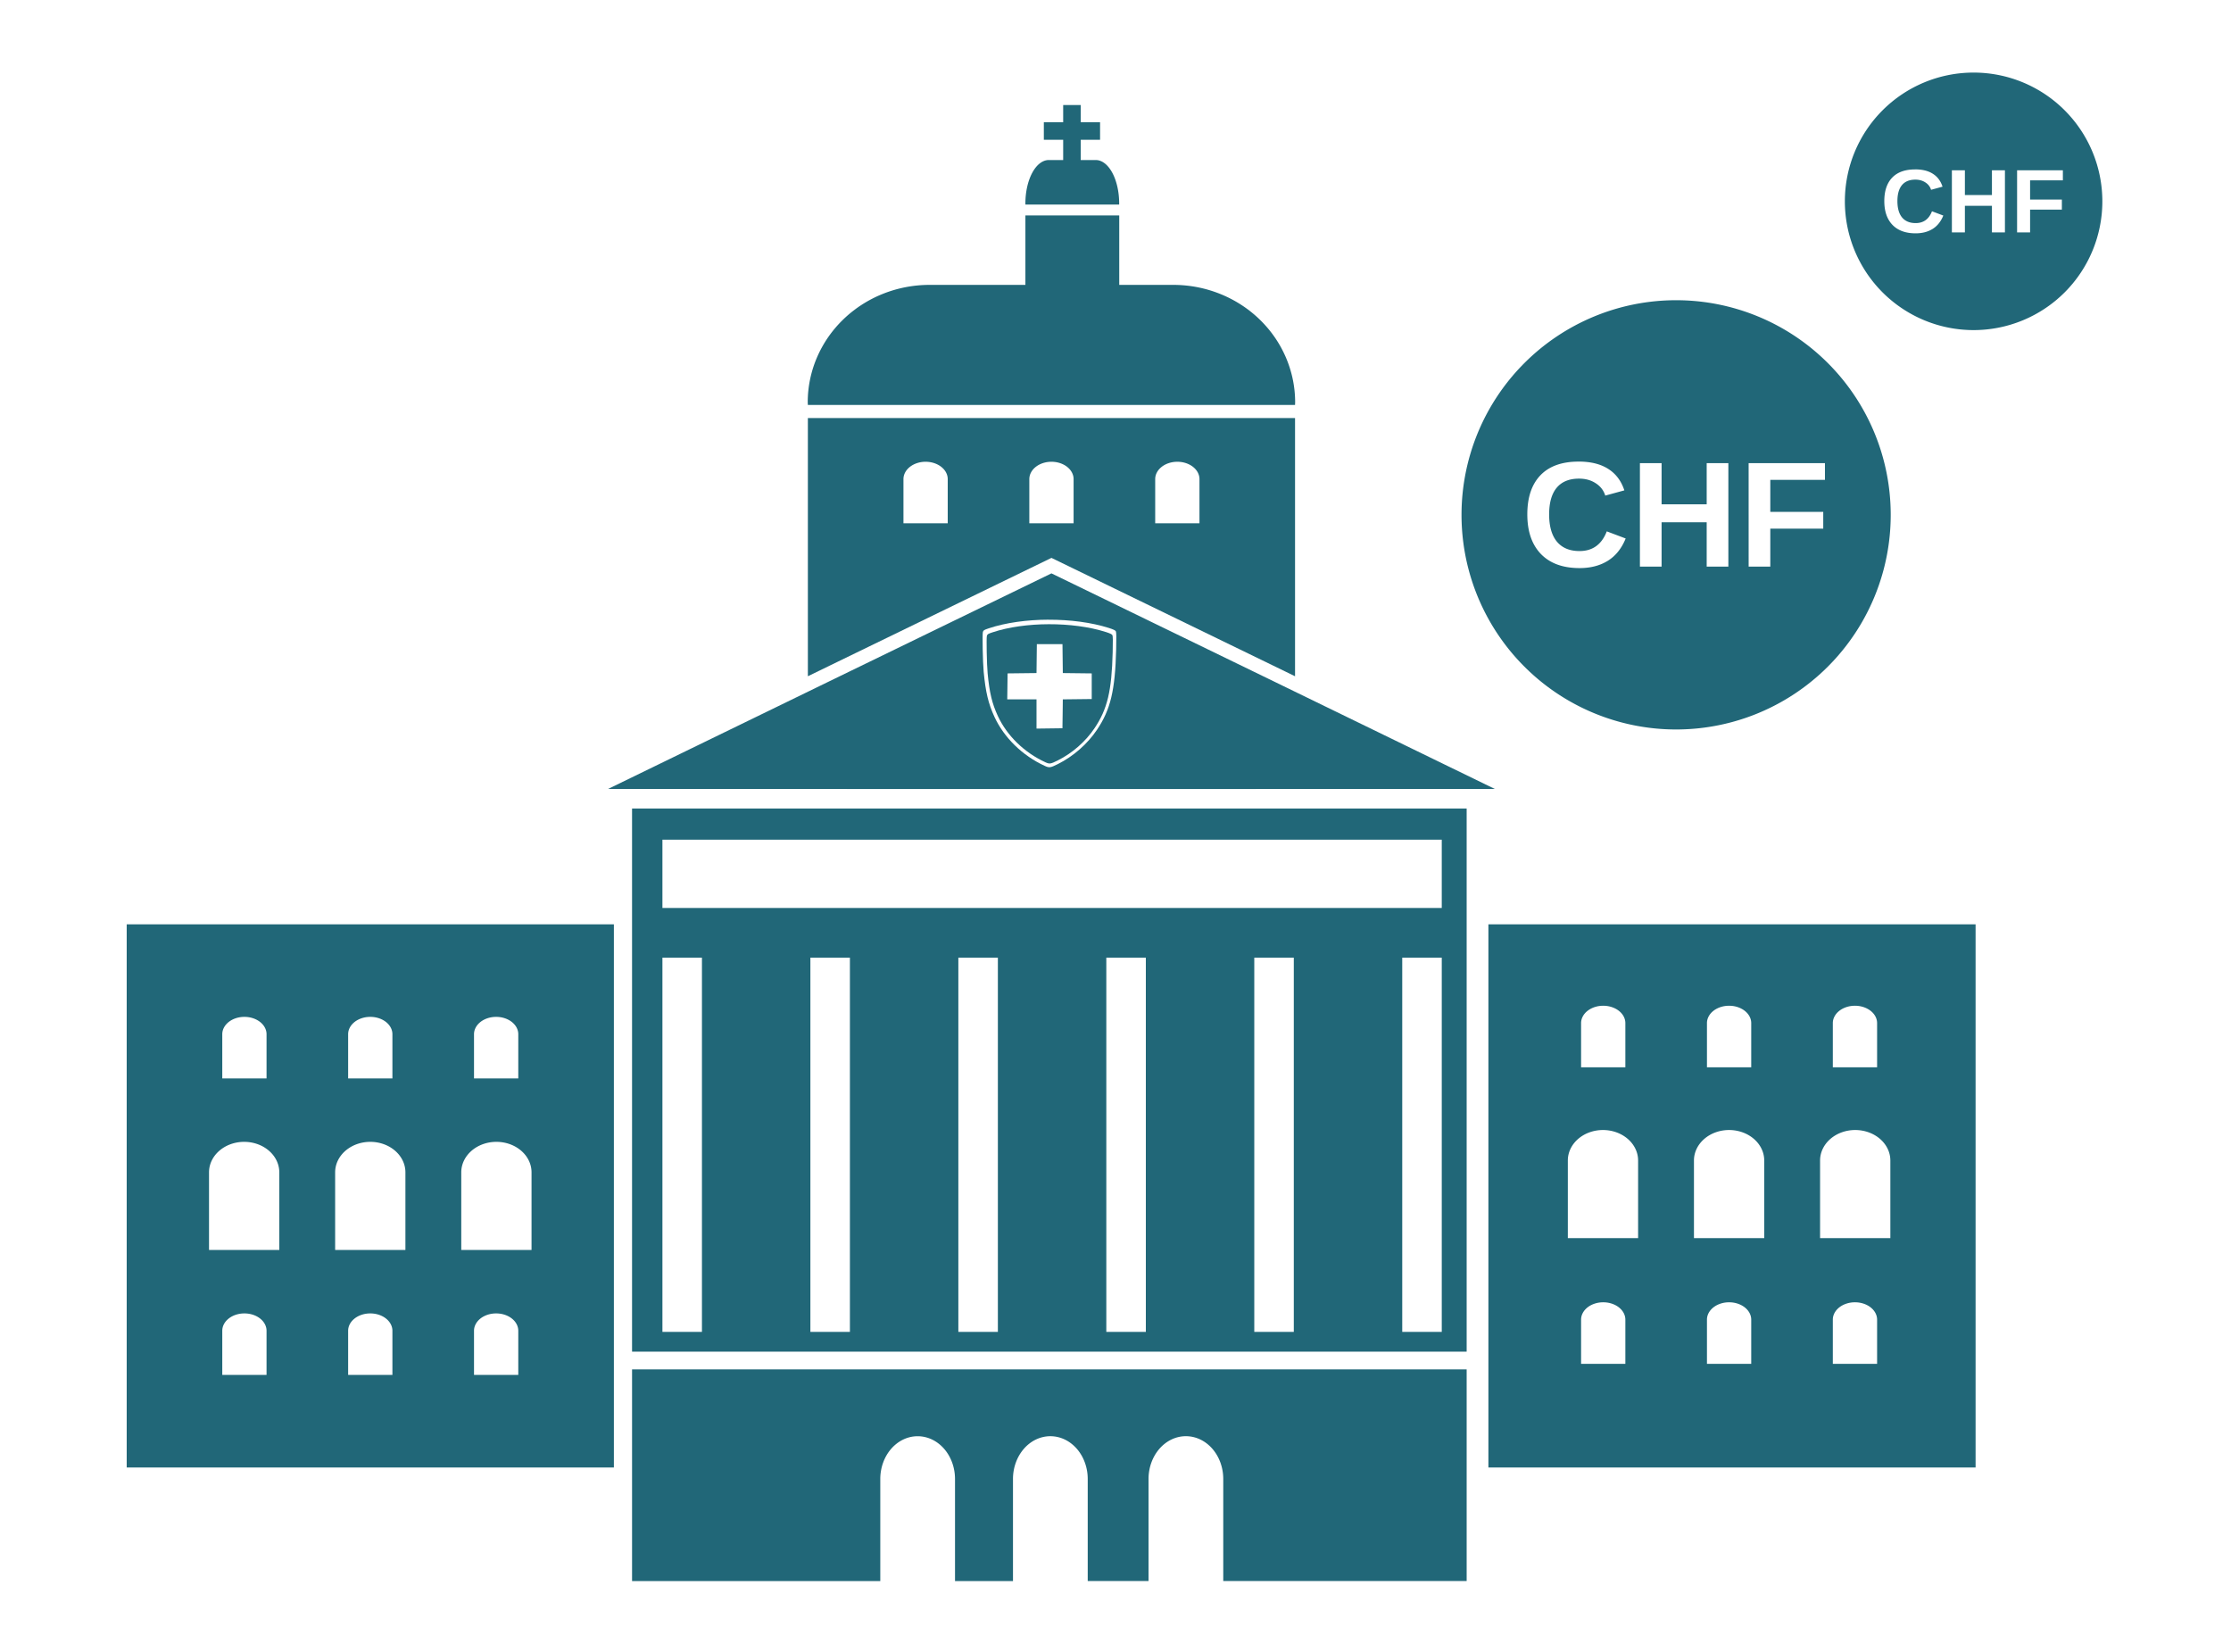
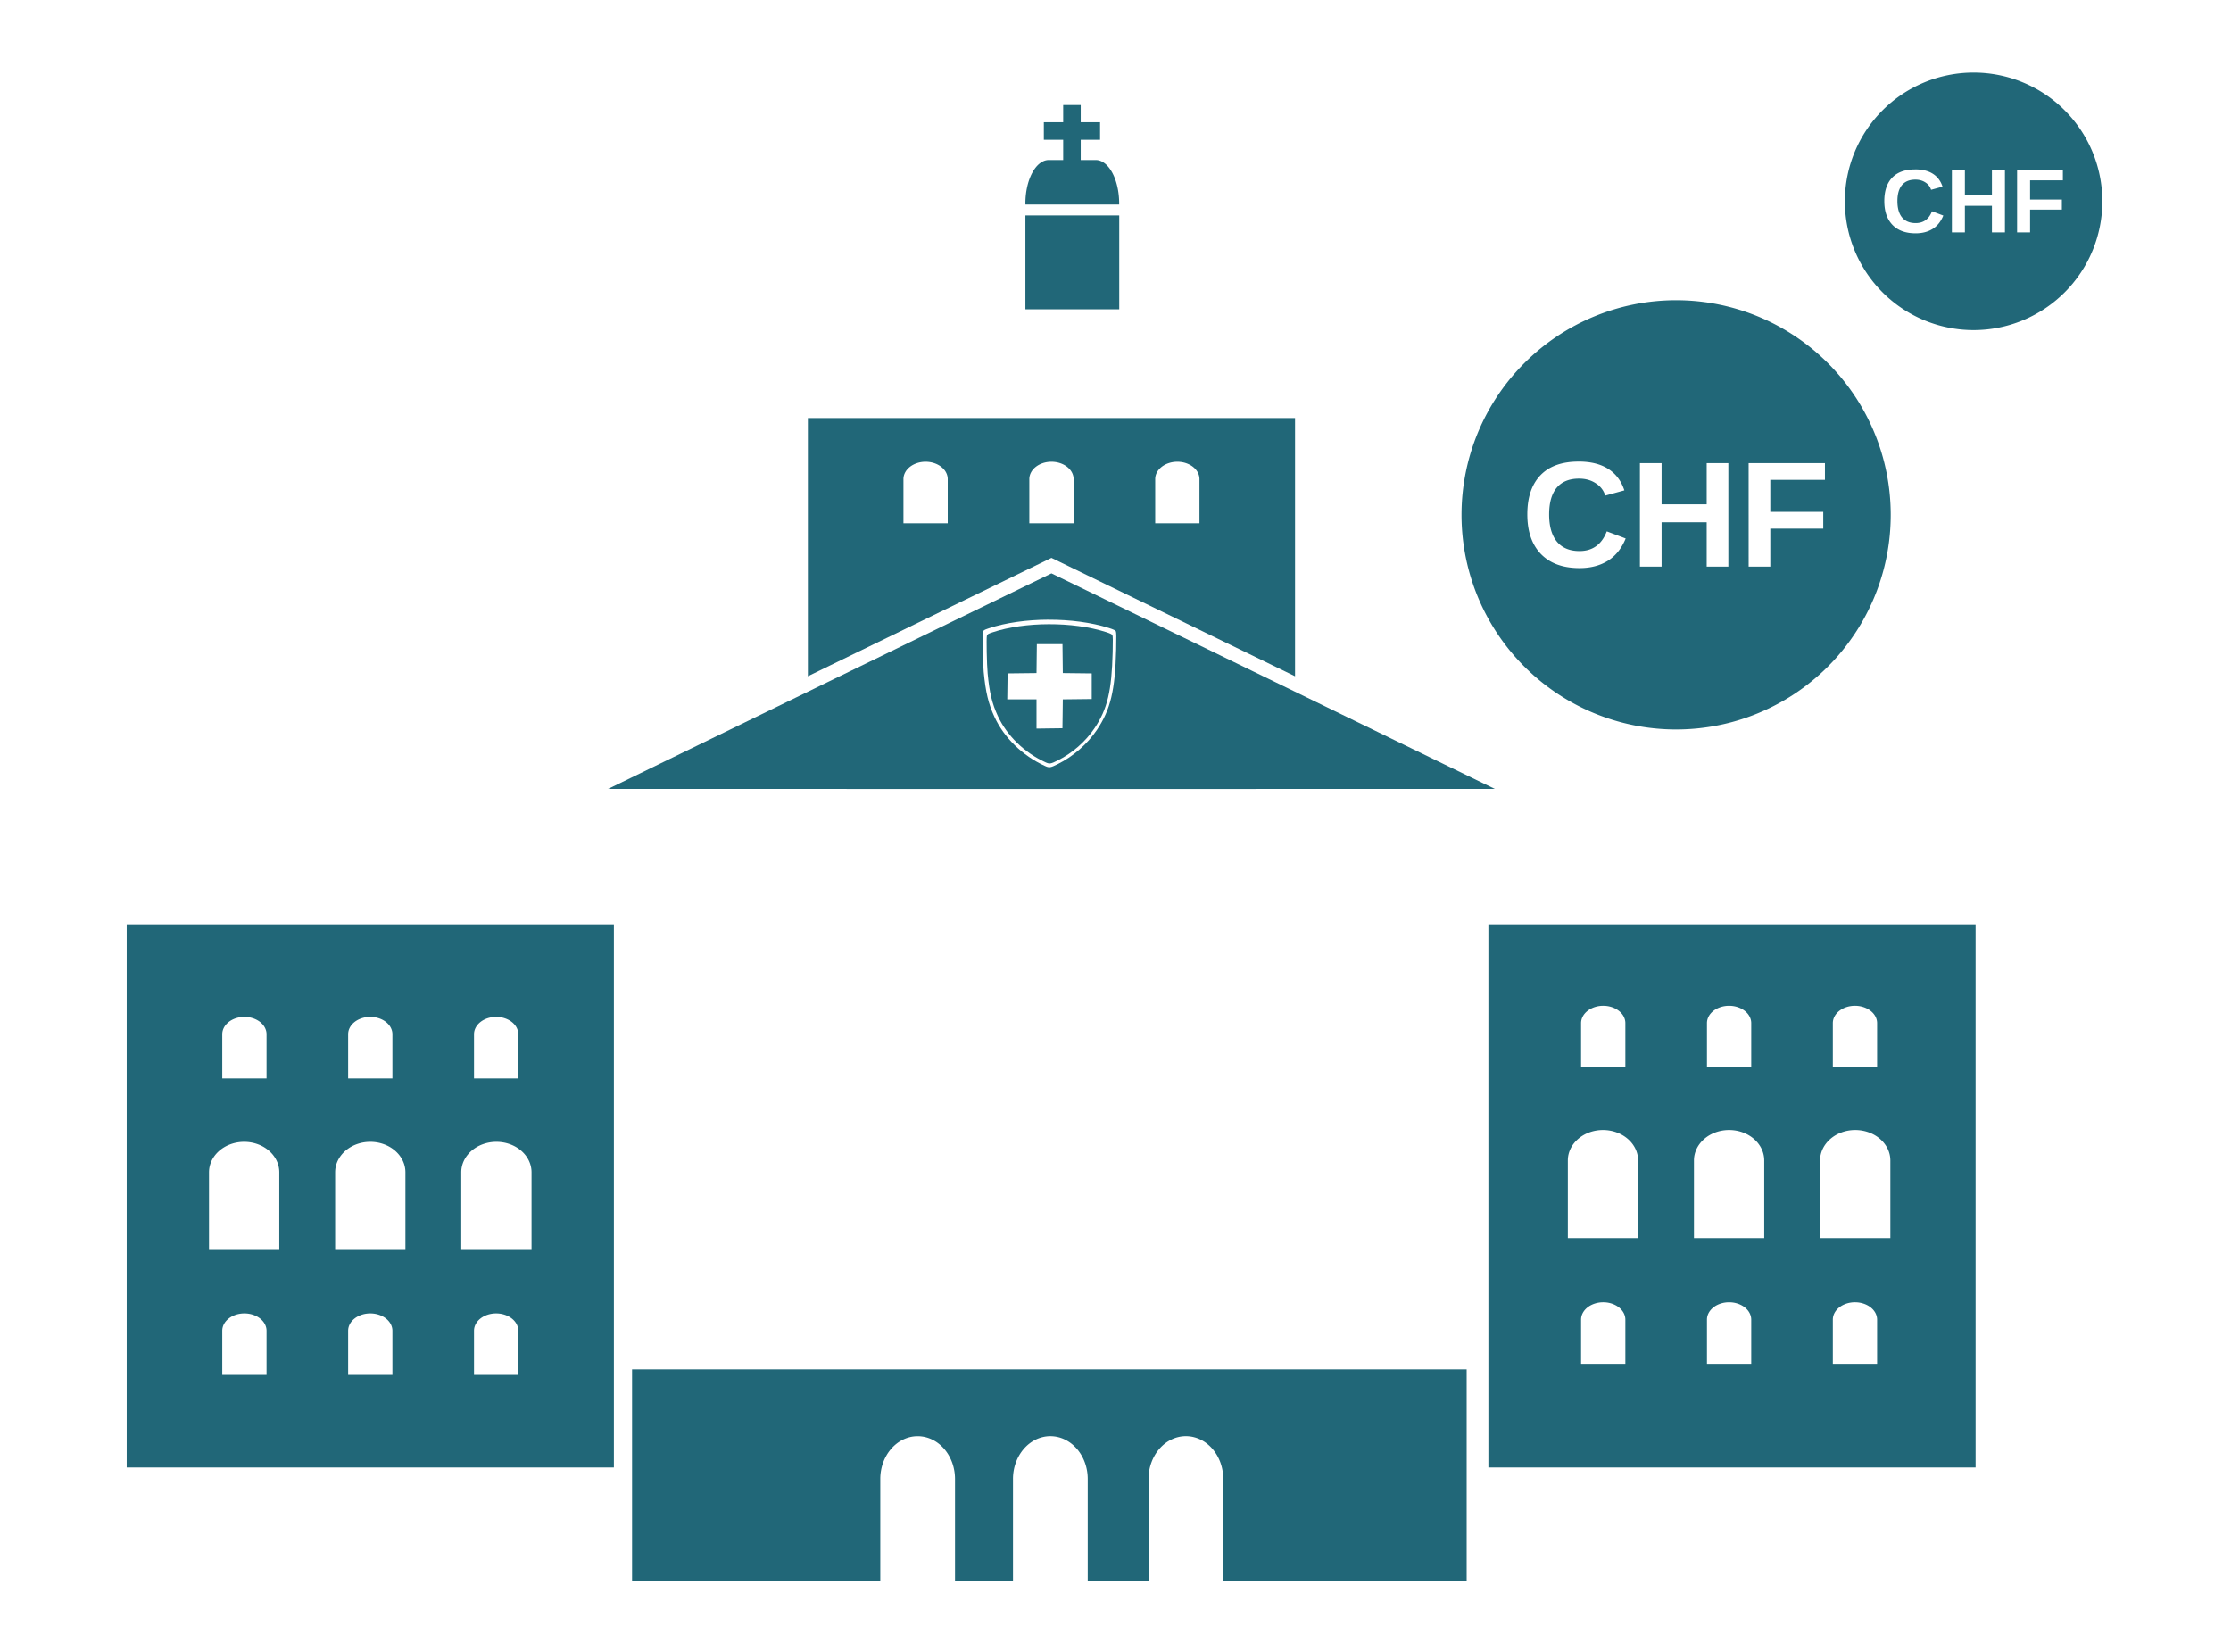
<svg xmlns="http://www.w3.org/2000/svg" xmlns:ns1="http://www.inkscape.org/namespaces/inkscape" xmlns:ns2="http://sodipodi.sourceforge.net/DTD/sodipodi-0.dtd" width="11.57mm" height="8.566mm" viewBox="0 0 11.57 8.566" version="1.1" id="svg1" ns1:version="1.3.2 (091e20ef0f, 2023-11-25)" ns2:docname="icon-steuerberatung.svg">
  <ns2:namedview id="namedview1" pagecolor="#ffffff" bordercolor="#000000" borderopacity="0.25" ns1:showpageshadow="2" ns1:pageopacity="0.0" ns1:pagecheckerboard="0" ns1:deskcolor="#d1d1d1" ns1:document-units="mm" ns1:zoom="2.4018621" ns1:cx="13.947512" ns1:cy="89.305708" ns1:window-width="960" ns1:window-height="1181" ns1:window-x="2880" ns1:window-y="0" ns1:window-maximized="1" ns1:current-layer="layer1" />
  <defs id="defs1" />
  <g ns1:label="Layer 1" ns1:groupmode="layer" id="layer1" transform="translate(-79.633,-127.947)">
    <g id="g1157" style="fill:#216778;fill-opacity:1" transform="matrix(0.087,0,0,0.087,98.078,119.368)">
      <path ns1:connector-curvature="0" id="rect840" d="m -163.855,123.527 v 15.389 l 1.297,-0.631 13.223,-6.424 13.223,6.424 1.297,0.631 v -15.389 z m 7.018,2.605 a 1.319,1.034 0 0 1 1.319,1.034 1.319,1.034 0 0 1 -5.1e-4,0.003 h 5.1e-4 v 2.63 h -2.639 v -2.63 h 5.2e-4 a 1.319,1.034 0 0 1 -5.2e-4,-0.003 1.319,1.034 0 0 1 1.32,-1.034 z m 7.502,0 a 1.319,1.034 0 0 1 1.32,1.034 1.319,1.034 0 0 1 -5.1e-4,0.003 h 5.1e-4 v 2.63 h -2.639 v -2.63 h 5.2e-4 a 1.319,1.034 0 0 1 -5.2e-4,-0.003 1.319,1.034 0 0 1 1.319,-1.034 z m 7.503,0 a 1.319,1.034 0 0 1 1.32,1.034 1.319,1.034 0 0 1 -5.2e-4,0.003 h 5.2e-4 v 2.63 h -2.639 v -2.63 h 5.2e-4 a 1.319,1.034 0 0 1 -5.2e-4,-0.003 1.319,1.034 0 0 1 1.319,-1.034 z" style="opacity:1;fill:#216778;fill-opacity:1;stroke:none;stroke-width:1.868;stroke-linecap:butt;stroke-linejoin:miter;stroke-miterlimit:4;stroke-dasharray:none;stroke-dashoffset:2.13;stroke-opacity:1" />
-       <path ns1:connector-curvature="0" id="rect826" d="m -174.335,146.799 v 32.373 h 49.75 v -32.373 z m 1.81,1.858 h 46.456 v 4.07 h -46.456 z m 0,7.032 h 2.356 v 22.305 h -2.356 z m 8.82,0 h 2.356 v 22.305 h -2.356 z m 8.82,0 h 2.356 v 22.305 h -2.356 z m 8.82,0 h 2.356 v 22.305 h -2.356 z m 8.82,0 h 2.356 v 22.305 h -2.356 z m 8.82,0 h 2.356 v 22.305 h -2.356 z" style="opacity:1;fill:#216778;fill-opacity:1;stroke:none;stroke-width:3.318;stroke-linecap:butt;stroke-linejoin:miter;stroke-miterlimit:4;stroke-dasharray:none;stroke-dashoffset:2.13;stroke-opacity:1" />
      <path ns1:connector-curvature="0" id="rect828" d="m -174.335,180.23 v 12.616 h 14.797 v -6.077 a 2.227,2.549 0 0 1 0,-0.006 2.227,2.549 0 0 1 2.227,-2.55 2.227,2.549 0 0 1 2.227,2.549 2.227,2.549 0 0 1 0,0.006 v 6.077 h 3.456 v -6.077 h 5.2e-4 a 2.227,2.549 0 0 1 -5.2e-4,-0.006 2.227,2.549 0 0 1 2.228,-2.55 2.227,2.549 0 0 1 2.227,2.549 2.227,2.549 0 0 1 0,0.006 v 6.077 h 3.625 v -6.077 a 2.227,2.549 0 0 1 0,-0.006 2.227,2.549 0 0 1 2.227,-2.55 2.227,2.549 0 0 1 2.227,2.549 2.227,2.549 0 0 1 0,0.006 v 6.077 h 14.509 v -12.616 z" style="opacity:1;fill:#216778;fill-opacity:1;stroke:none;stroke-width:2.071;stroke-linecap:butt;stroke-linejoin:miter;stroke-miterlimit:4;stroke-dasharray:none;stroke-dashoffset:2.13;stroke-opacity:1" />
      <path ns1:connector-curvature="0" id="rect830" d="m -204.459,153.702 v 32.373 h 29.041 v -32.373 z m 7.017,5.516 a 1.319,1.034 0 0 1 1.319,1.034 1.319,1.034 0 0 1 0,0.003 v 2.63 h -2.639 v -2.63 a 1.319,1.034 0 0 1 0,-0.003 1.319,1.034 0 0 1 1.319,-1.034 z m 7.503,0 a 1.319,1.034 0 0 1 1.319,1.034 1.319,1.034 0 0 1 0,0.003 v 2.63 h -2.639 v -2.63 a 1.319,1.034 0 0 1 0,-0.003 1.319,1.034 0 0 1 1.319,-1.034 z m 7.503,0 a 1.319,1.034 0 0 1 1.319,1.034 1.319,1.034 0 0 1 0,0.003 v 2.63 h -2.639 v -2.63 a 1.319,1.034 0 0 1 0,-0.003 1.319,1.034 0 0 1 1.319,-1.034 z m -15.021,7.449 a 2.094,1.817 0 0 1 2.094,1.817 2.094,1.817 0 0 1 0,0.005 v 4.622 h -4.189 v -4.622 a 2.094,1.817 0 0 1 0,-0.005 2.094,1.817 0 0 1 2.094,-1.817 z m 7.518,0 a 2.094,1.817 0 0 1 2.094,1.817 2.094,1.817 0 0 1 0,0.005 v 4.622 h -4.189 v -4.622 a 2.094,1.817 0 0 1 0,-0.005 2.094,1.817 0 0 1 2.094,-1.817 z m 7.518,0 a 2.094,1.817 0 0 1 2.094,1.817 2.094,1.817 0 0 1 0,0.005 v 4.622 h -4.189 v -4.622 a 2.094,1.817 0 0 1 0,-0.005 2.094,1.817 0 0 1 2.094,-1.817 z m -15.021,10.226 a 1.319,1.034 0 0 1 1.319,1.034 1.319,1.034 0 0 1 0,0.003 v 2.63 h -2.639 v -2.63 a 1.319,1.034 0 0 1 0,-0.003 1.319,1.034 0 0 1 1.319,-1.034 z m 7.503,0 a 1.319,1.034 0 0 1 1.319,1.034 1.319,1.034 0 0 1 0,0.003 v 2.63 h -2.639 v -2.63 a 1.319,1.034 0 0 1 0,-0.003 1.319,1.034 0 0 1 1.319,-1.034 z m 7.503,0 a 1.319,1.034 0 0 1 1.319,1.034 1.319,1.034 0 0 1 0,0.003 v 2.63 h -2.639 v -2.63 a 1.319,1.034 0 0 1 0,-0.003 1.319,1.034 0 0 1 1.319,-1.034 z" style="opacity:1;fill:#216778;fill-opacity:1;stroke:none;stroke-width:2.535;stroke-linecap:butt;stroke-linejoin:miter;stroke-miterlimit:4;stroke-dasharray:none;stroke-dashoffset:2.13;stroke-opacity:1" />
      <path ns1:connector-curvature="0" id="rect832" d="m -123.289,153.702 v 32.373 h 29.041 v -32.373 z m 6.845,4.853 a 1.319,1.034 0 0 1 1.319,1.034 1.319,1.034 0 0 1 0,0.003 v 2.63 h -2.639 v -2.63 a 1.319,1.034 0 0 1 0,-0.003 1.319,1.034 0 0 1 1.319,-1.034 z m 7.503,0 a 1.319,1.034 0 0 1 1.319,1.034 1.319,1.034 0 0 1 0,0.003 v 2.63 h -2.639 v -2.63 a 1.319,1.034 0 0 1 0,-0.003 1.319,1.034 0 0 1 1.319,-1.034 z m 7.503,0 a 1.319,1.034 0 0 1 1.319,1.034 1.319,1.034 0 0 1 0,0.003 v 2.63 h -2.639 v -2.63 a 1.319,1.034 0 0 1 0,-0.003 1.319,1.034 0 0 1 1.319,-1.034 z m -15.021,7.407 a 2.094,1.817 0 0 1 2.094,1.817 2.094,1.817 0 0 1 0,0.005 v 4.622 h -4.189 v -4.622 h 5.2e-4 a 2.094,1.817 0 0 1 -5.2e-4,-0.005 2.094,1.817 0 0 1 2.094,-1.817 z m 7.518,0 a 2.094,1.817 0 0 1 2.094,1.817 2.094,1.817 0 0 1 0,0.005 v 4.622 h -4.189 v -4.622 a 2.094,1.817 0 0 1 0,-0.005 2.094,1.817 0 0 1 2.094,-1.817 z m 7.518,0 a 2.094,1.817 0 0 1 2.094,1.817 2.094,1.817 0 0 1 0,0.005 v 4.622 h -4.189 v -4.622 a 2.094,1.817 0 0 1 0,-0.005 2.094,1.817 0 0 1 2.094,-1.817 z m -15.021,10.268 a 1.319,1.034 0 0 1 1.319,1.034 1.319,1.034 0 0 1 0,0.003 v 2.63 h -2.639 v -2.63 a 1.319,1.034 0 0 1 0,-0.003 1.319,1.034 0 0 1 1.319,-1.034 z m 7.503,0 a 1.319,1.034 0 0 1 1.319,1.034 1.319,1.034 0 0 1 0,0.003 v 2.63 h -2.639 v -2.63 a 1.319,1.034 0 0 1 0,-0.003 1.319,1.034 0 0 1 1.319,-1.034 z m 7.503,0 a 1.319,1.034 0 0 1 1.319,1.034 1.319,1.034 0 0 1 0,0.003 v 2.63 h -2.639 v -2.63 a 1.319,1.034 0 0 1 0,-0.003 1.319,1.034 0 0 1 1.319,-1.034 z" style="opacity:1;fill:#216778;fill-opacity:1;stroke:none;stroke-width:2.535;stroke-linecap:butt;stroke-linejoin:miter;stroke-miterlimit:4;stroke-dasharray:none;stroke-dashoffset:2.13;stroke-opacity:1" />
      <path ns1:connector-curvature="0" id="path1052" d="m -149.335,132.784 -13.223,6.424 -13.208,6.426 26.431,0.003 26.431,-0.003 -13.207,-6.426 z m -0.177,2.762 c 1.276,-0.004 2.56,0.16 3.605,0.493 0.26,0.083 0.381,0.141 0.411,0.197 0.03,0.057 0.036,0.364 0.018,1.078 -0.062,2.447 -0.334,3.589 -1.143,4.793 -0.568,0.846 -1.41,1.584 -2.332,2.043 -0.451,0.225 -0.511,0.233 -0.788,0.105 -1.322,-0.608 -2.418,-1.677 -2.991,-2.917 -0.364,-0.788 -0.527,-1.47 -0.643,-2.687 -0.053,-0.555 -0.087,-2.242 -0.048,-2.373 0.03,-0.101 0.068,-0.124 0.351,-0.219 1.014,-0.339 2.283,-0.511 3.559,-0.515 z" style="opacity:1;fill:#216778;fill-opacity:1;stroke:none;stroke-width:1.427;stroke-linecap:butt;stroke-linejoin:miter;stroke-miterlimit:4;stroke-dasharray:none;stroke-dashoffset:2.13;stroke-opacity:1" />
-       <path ns1:connector-curvature="0" id="path913" d="m -156.605,115.589 a 7.264,7 0 0 0 -7.258,7 7.264,7 0 0 0 0.008,0.156 h 29.04 a 7.264,7 0 0 0 0.006,-0.156 7.264,7 0 0 0 -7.264,-7 7.264,7 0 0 0 -0.005,0 h -14.522 z" style="opacity:1;fill:#216778;fill-opacity:1;stroke:none;stroke-width:3.573;stroke-linecap:butt;stroke-linejoin:miter;stroke-miterlimit:4;stroke-dasharray:none;stroke-dashoffset:2.13;stroke-opacity:1" />
      <rect y="111.45" x="-150.888" height="5.594" width="5.594" id="rect948" style="opacity:1;fill:#216778;fill-opacity:1;stroke:none;stroke-width:3.519;stroke-linecap:butt;stroke-linejoin:miter;stroke-miterlimit:4;stroke-dasharray:none;stroke-dashoffset:2.13;stroke-opacity:1" />
      <path ns1:connector-curvature="0" id="path1004" d="m -112.099,116.503 a 12.792,12.792 0 0 0 -12.792,12.792 12.792,12.792 0 0 0 12.792,12.793 12.792,12.792 0 0 0 12.792,-12.793 12.792,12.792 0 0 0 -12.792,-12.792 z m -5.814,9.618 c 0.724,0 1.314,0.146 1.769,0.438 0.455,0.289 0.775,0.715 0.959,1.278 l -1.138,0.311 c -0.096,-0.309 -0.286,-0.555 -0.569,-0.736 -0.28,-0.184 -0.611,-0.275 -0.994,-0.275 -0.584,0 -1.027,0.181 -1.331,0.543 -0.301,0.362 -0.451,0.891 -0.451,1.589 0,0.709 0.155,1.251 0.464,1.625 0.312,0.374 0.762,0.56 1.348,0.56 0.779,0 1.321,-0.391 1.624,-1.174 l 1.126,0.425 c -0.242,0.595 -0.598,1.039 -1.068,1.331 -0.467,0.289 -1.028,0.433 -1.682,0.433 -0.992,0 -1.76,-0.28 -2.303,-0.84 -0.54,-0.563 -0.81,-1.35 -0.81,-2.36 0,-1.013 0.261,-1.79 0.783,-2.333 0.522,-0.543 1.28,-0.814 2.272,-0.814 z m 3.656,0.092 h 1.292 v 2.456 h 2.688 v -2.456 h 1.292 v 6.169 h -1.292 v -2.644 h -2.688 v 2.644 h -1.292 z m 6.48,0 h 4.549 v 0.998 h -3.257 v 1.908 h 3.156 v 0.998 h -3.156 v 2.263 h -1.291 z" style="opacity:1;fill:#216778;fill-opacity:1;stroke:none;stroke-width:3.519;stroke-linecap:butt;stroke-linejoin:miter;stroke-miterlimit:4;stroke-dasharray:none;stroke-dashoffset:2.13;stroke-opacity:1" />
      <path ns1:connector-curvature="0" id="path1045" d="m -149.709,144.036 c -1.248,-0.574 -2.282,-1.583 -2.823,-2.753 -0.344,-0.744 -0.498,-1.387 -0.607,-2.536 -0.05,-0.524 -0.082,-2.116 -0.045,-2.24 0.028,-0.095 0.064,-0.118 0.331,-0.207 1.915,-0.64 4.791,-0.648 6.763,-0.02 0.245,0.078 0.359,0.133 0.388,0.186 0.029,0.054 0.033,0.344 0.016,1.018 -0.058,2.31 -0.315,3.388 -1.078,4.525 -0.536,0.799 -1.331,1.495 -2.202,1.928 -0.426,0.212 -0.482,0.22 -0.743,0.1 z m 1.041,-2.88 0.01,-0.862 0.862,-0.01 0.862,-0.01 v -0.764 -0.764 l -0.862,-0.01 -0.862,-0.01 -0.01,-0.862 -0.01,-0.862 h -0.764 -0.764 l -0.01,0.862 -0.01,0.862 -0.862,0.01 -0.862,0.01 -0.01,0.773 -0.01,0.773 h 0.872 0.872 v 0.872 0.872 l 0.773,-0.01 0.773,-0.01 z" style="fill:#216778;fill-opacity:1;stroke-width:0.036" />
      <g transform="translate(-198.614)" id="g1068" style="fill:#216778;fill-opacity:1">
        <path ns1:connector-curvature="0" id="path950" d="m 49.121,108.147 a 1.398,2.596 0 0 0 -1.396,2.596 1.398,2.596 0 0 0 0.002,0.058 h 5.588 a 1.398,2.596 0 0 0 0.001,-0.058 1.398,2.596 0 0 0 -1.398,-2.596 1.398,2.596 0 0 0 -0.001,0 h -2.794 z" style="opacity:1;fill:#216778;fill-opacity:1;stroke:none;stroke-width:0.954;stroke-linecap:butt;stroke-linejoin:miter;stroke-miterlimit:4;stroke-dasharray:none;stroke-dashoffset:2.13;stroke-opacity:1" />
        <g id="g1062" transform="matrix(0.799,0,0,0.799,9.861,22.097)" style="fill:#216778;fill-opacity:1">
          <rect y="103.595" x="50.209" height="6.546" width="1.309" id="rect1056" style="opacity:1;fill:#216778;fill-opacity:1;stroke:#000000;stroke-width:0;stroke-linecap:butt;stroke-linejoin:miter;stroke-miterlimit:4;stroke-dasharray:none;stroke-dashoffset:2.13;stroke-opacity:1" />
          <rect transform="rotate(90)" style="opacity:1;fill:#216778;fill-opacity:1;stroke:#000000;stroke-width:0;stroke-linecap:butt;stroke-linejoin:miter;stroke-miterlimit:4;stroke-dasharray:none;stroke-dashoffset:2.13;stroke-opacity:1" id="rect1058" width="1.309" height="4.195" x="104.878" y="-52.961" />
        </g>
      </g>
      <path ns1:connector-curvature="0" style="opacity:1;fill:#216778;fill-opacity:1;stroke:none;stroke-width:2.111;stroke-linecap:butt;stroke-linejoin:miter;stroke-miterlimit:4;stroke-dasharray:none;stroke-dashoffset:2.13;stroke-opacity:1" d="m -94.366,102.935 a 7.674,7.674 0 0 0 -7.674,7.674 7.674,7.674 0 0 0 7.674,7.675 7.674,7.674 0 0 0 7.674,-7.675 7.674,7.674 0 0 0 -7.674,-7.674 z m -3.488,5.77 c 0.434,0 0.788,0.087 1.061,0.263 0.273,0.173 0.465,0.429 0.575,0.767 l -0.683,0.187 c -0.058,-0.186 -0.172,-0.333 -0.342,-0.441 -0.168,-0.11 -0.367,-0.165 -0.596,-0.165 -0.35,0 -0.616,0.108 -0.798,0.326 -0.18,0.217 -0.271,0.535 -0.271,0.953 0,0.425 0.093,0.751 0.278,0.975 0.187,0.224 0.457,0.336 0.809,0.336 0.468,0 0.792,-0.235 0.974,-0.704 l 0.675,0.255 c -0.145,0.357 -0.359,0.624 -0.641,0.799 -0.28,0.173 -0.617,0.26 -1.009,0.26 -0.595,0 -1.056,-0.168 -1.381,-0.504 -0.324,-0.338 -0.486,-0.81 -0.486,-1.416 0,-0.608 0.157,-1.074 0.47,-1.4 0.313,-0.326 0.768,-0.489 1.363,-0.489 z m 2.193,0.055 h 0.775 v 1.474 h 1.612 v -1.474 h 0.775 v 3.701 h -0.775 v -1.586 h -1.612 v 1.586 h -0.775 z m 3.887,0 h 2.729 v 0.599 h -1.954 v 1.145 h 1.894 v 0.599 h -1.894 v 1.358 h -0.775 z" id="path1070" />
    </g>
  </g>
</svg>